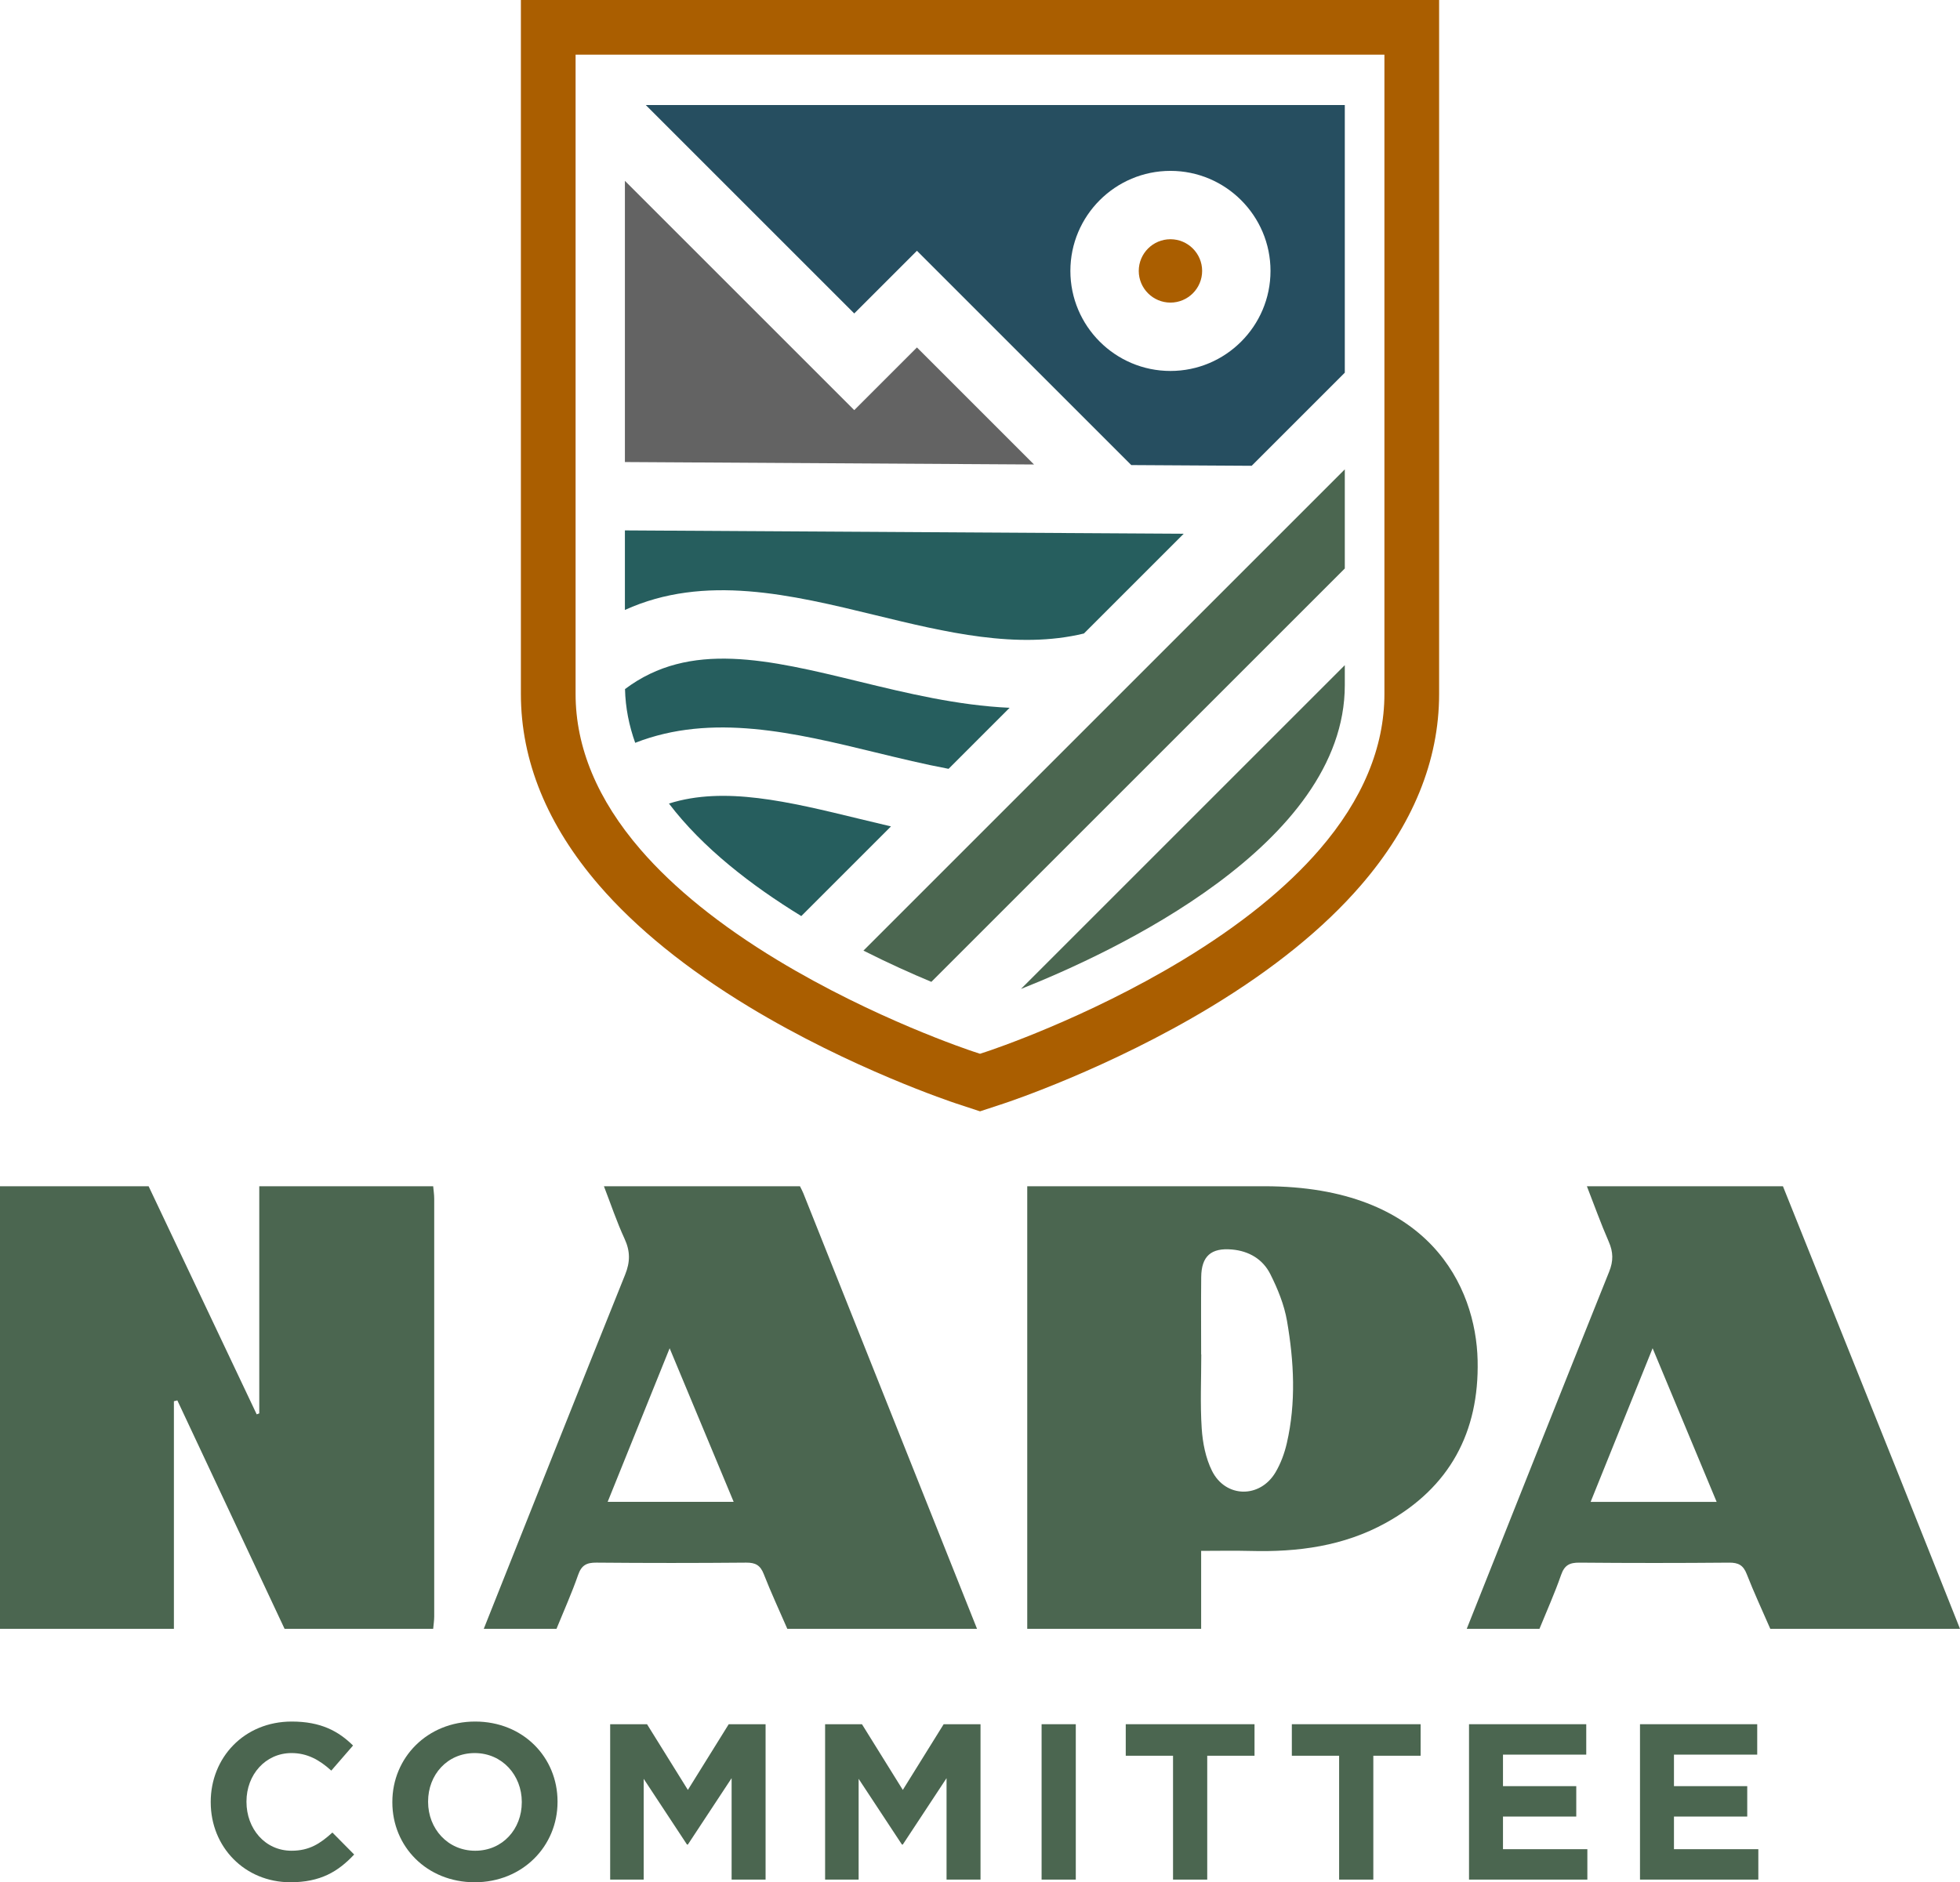
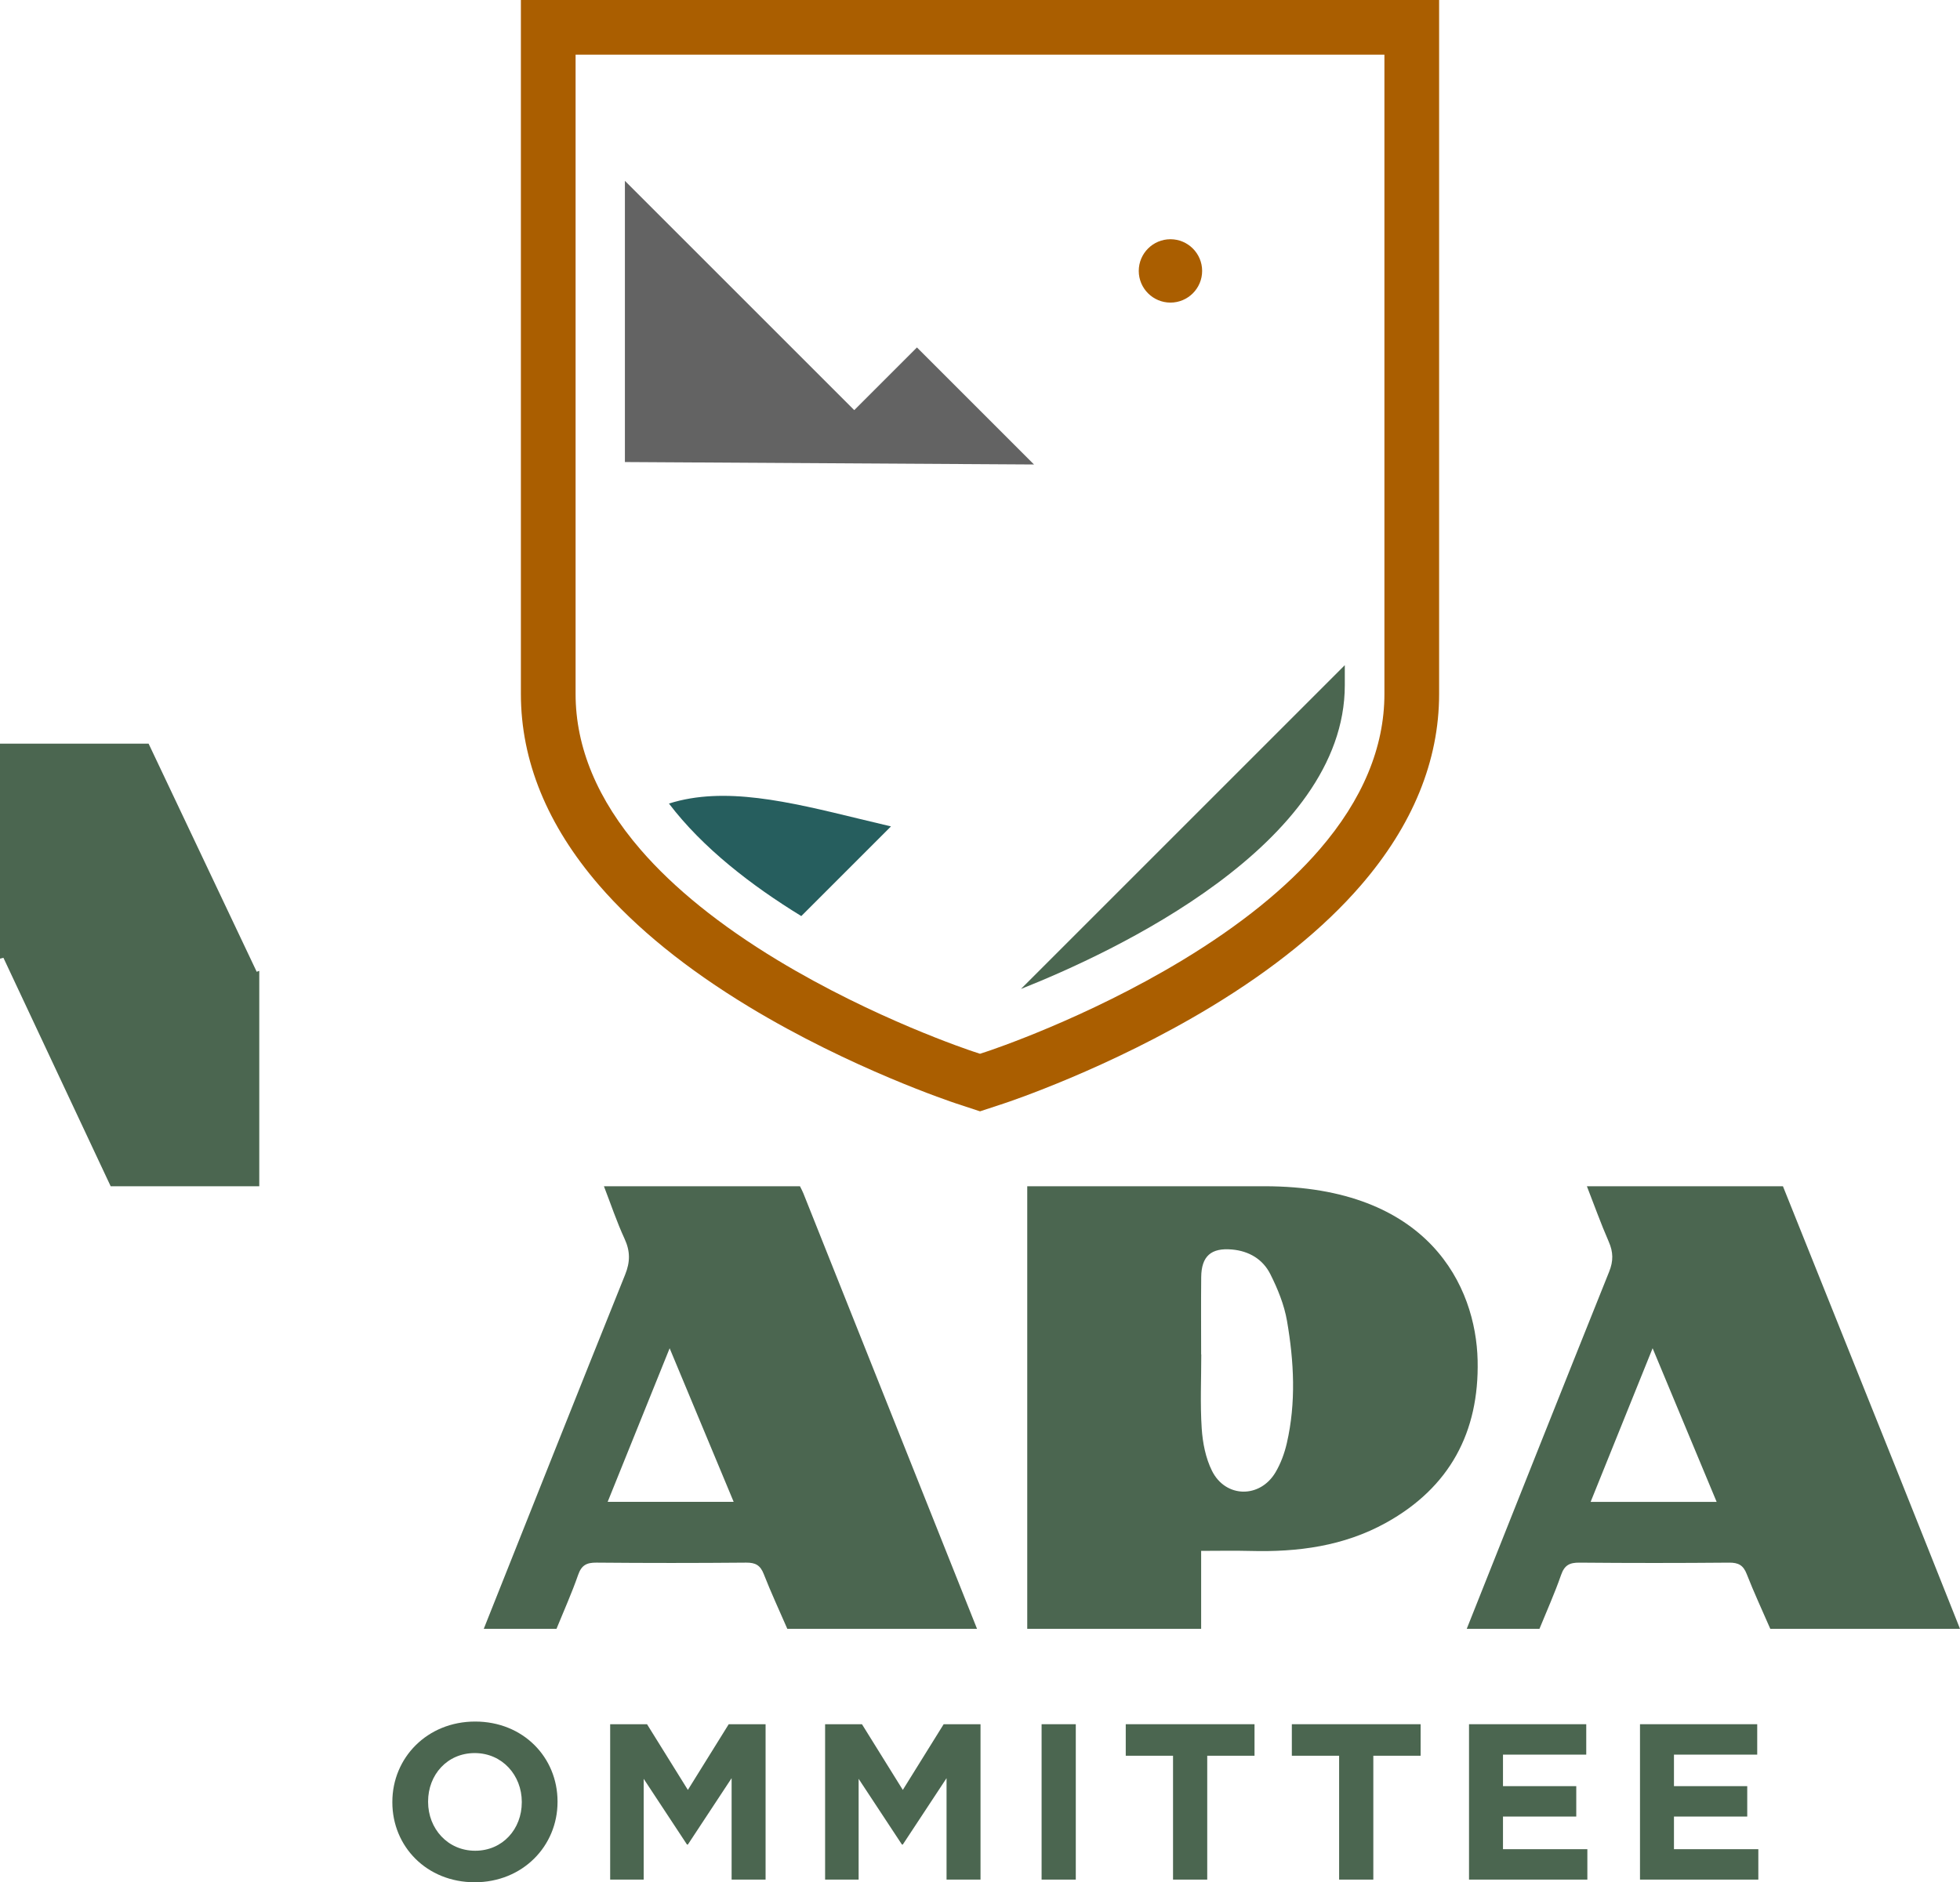
<svg xmlns="http://www.w3.org/2000/svg" id="Layer_1" viewBox="0 0 433.103 416.011">
  <defs>
    <style>.cls-1{fill:#4b6650;}.cls-1,.cls-2,.cls-3,.cls-4,.cls-5{stroke-width:0px;}.cls-2{fill:#265e5e;}.cls-3{fill:#636363;}.cls-4{fill:#264e60;}.cls-5{fill:#aa5e00;}</style>
  </defs>
-   <path class="cls-1" d="m57.292,262.178c12.809,0,25.619,0,38.428,0,.08.92.229,1.839.229,2.759.012,30.766.012,61.532,0,92.298-0.0.92-.149,1.839-.229,2.759h-32.838c-7.899-16.83-15.797-33.659-23.695-50.489-.253.063-.506.126-.759.19v50.299H0v-97.816c10.946,0,21.892,0,32.838,0,7.962,16.805,15.925,33.61,23.887,50.416.189-.07.378-.14.567-.209v-50.206Z" />
+   <path class="cls-1" d="m57.292,262.178h-32.838c-7.899-16.83-15.797-33.659-23.695-50.489-.253.063-.506.126-.759.19v50.299H0v-97.816c10.946,0,21.892,0,32.838,0,7.962,16.805,15.925,33.61,23.887,50.416.189-.07.378-.14.567-.209v-50.206Z" />
  <path class="cls-1" d="m265.418,359.995h-38.428v-97.816h52.402c36.373,0,46.749,22.166,47.12,38.49.36,15.83-6.154,28.081-20.241,35.888-9.338,5.175-19.488,6.506-29.978,6.226-3.561-.095-7.127-.015-10.875-.015v17.227Zm.001-60.641c.009,0,.019,0,.028,0,0,5.462-.259,10.942.099,16.38.209,3.167.871,6.537,2.271,9.346,3.002,6.026,10.609,6.113,14.034.329,1.161-1.961,1.988-4.217,2.501-6.446,2.065-8.976,1.588-18.039.043-27-.617-3.579-2.056-7.123-3.704-10.388-1.641-3.251-4.681-5.077-8.436-5.413-4.632-.415-6.775,1.452-6.823,6.107-.058,5.694-.014,11.39-.014,17.084Z" />
  <path class="cls-1" d="m393.977,262.178c8.367,20.869,16.742,41.734,25.096,62.608,4.694,11.729,9.355,23.472,14.03,35.209h-41.921c-1.753-4.034-3.613-8.026-5.214-12.12-.758-1.94-1.84-2.525-3.876-2.507-11.024.098-22.05.101-33.074,0-2.164-.02-3.31.549-4.059,2.706-1.403,4.04-3.168,7.955-4.782,11.922h-16.07c10.476-26.323,20.925-52.656,31.477-78.949.942-2.347.909-4.314-.088-6.594-1.761-4.027-3.241-8.176-4.839-12.274,14.44,0,28.879,0,43.319,0Zm-28.797,35.804c-4.757,11.792-9.184,22.765-13.7,33.963h27.851c-4.693-11.263-9.259-22.221-14.151-33.963Z" />
  <path class="cls-1" d="m133.449,262.178c14.44,0,28.879,0,43.319,0,.251.519.536,1.026.749,1.56,12.796,32.084,25.586,64.17,38.377,96.256h-41.921c-1.753-4.034-3.613-8.026-5.213-12.12-.758-1.939-1.839-2.526-3.876-2.508-11.024.098-22.05.101-33.074,0-2.164-.02-3.31.549-4.059,2.705-1.403,4.04-3.168,7.955-4.782,11.922h-16.07c10.396-26.103,20.754-52.22,31.241-78.286,1.129-2.805,1.137-5.168-.123-7.901-1.74-3.776-3.066-7.744-4.568-11.629Zm14.523,35.81c-4.755,11.783-9.184,22.758-13.698,33.945h27.846c-4.697-11.27-9.265-22.229-14.148-33.945Z" />
-   <path class="cls-1" d="m46.563,398.349v-.098c0-9.764,7.359-17.761,17.908-17.761,6.476,0,10.352,2.159,13.541,5.298l-4.808,5.544c-2.65-2.404-5.348-3.876-8.782-3.876-5.789,0-9.959,4.808-9.959,10.695v.098c0,5.887,4.072,10.793,9.959,10.793,3.925,0,6.329-1.57,9.028-4.023l4.808,4.857c-3.532,3.778-7.457,6.133-14.08,6.133-10.107,0-17.613-7.801-17.613-17.662Z" />
  <path class="cls-1" d="m86.698,398.349v-.098c0-9.764,7.703-17.761,18.3-17.761s18.202,7.899,18.202,17.662v.098c0,9.763-7.703,17.76-18.3,17.76s-18.202-7.899-18.202-17.662Zm28.603,0v-.098c0-5.888-4.318-10.794-10.401-10.794s-10.303,4.808-10.303,10.695v.098c0,5.887,4.317,10.793,10.4,10.793s10.303-4.808,10.303-10.695Z" />
  <path class="cls-1" d="m134.83,381.079h8.144l9.027,14.522,9.027-14.522h8.145v34.343h-7.507v-22.421l-9.665,14.669h-.196l-9.567-14.522v22.274h-7.408v-34.343Z" />
  <path class="cls-1" d="m182.324,381.079h8.144l9.027,14.522,9.027-14.522h8.145v34.343h-7.507v-22.421l-9.665,14.669h-.196l-9.567-14.522v22.274h-7.408v-34.343Z" />
  <path class="cls-1" d="m230.162,381.079h7.556v34.343h-7.556v-34.343Z" />
  <path class="cls-1" d="m259.208,388.046h-10.45v-6.967h28.455v6.967h-10.45v27.376h-7.556v-27.376Z" />
  <path class="cls-1" d="m295.909,388.046h-10.45v-6.967h28.455v6.967h-10.45v27.376h-7.556v-27.376Z" />
  <path class="cls-1" d="m324.611,381.079h25.904v6.721h-18.398v6.967h16.191v6.721h-16.191v7.212h18.643v6.721h-26.149v-34.343Z" />
  <path class="cls-1" d="m362.391,381.079h25.904v6.721h-18.398v6.967h16.191v6.721h-16.191v7.212h18.643v6.721h-26.149v-34.343Z" />
  <polygon class="cls-3" points="228.483 102.658 202.618 76.792 188.764 90.646 138.085 39.968 138.085 102.118 228.483 102.658" />
-   <path class="cls-2" d="m193.479,135.971c15.403,3.744,31.296,7.606,46.037,4.042l22.048-22.048-123.479-.738v17.583c17.619-8.016,36.775-3.364,55.395,1.161Z" />
-   <path class="cls-1" d="m297.162,103.733l-106.367,106.367c5.549,2.804,10.715,5.113,15.008,6.906l91.359-91.359v-21.914Z" />
-   <path class="cls-2" d="m193.479,166.3c5.302,1.289,10.748,2.607,16.126,3.624l13.489-13.49c-11.509-.522-22.758-3.248-33.184-5.782-20.12-4.89-37.511-9.11-51.802,1.646.098,4.12.892,8.081,2.252,11.877,16.986-6.653,35.297-2.206,53.118,2.125Z" />
  <path class="cls-5" d="m258.635,66.879c3.861,0,7.003-3.142,7.003-7.003s-3.142-7.003-7.003-7.003-7.003,3.142-7.003,7.003,3.142,7.003,7.003,7.003Z" />
-   <path class="cls-4" d="m188.764,69.28l13.854-13.854,47.36,47.361,26.605.159,20.579-20.579V23.218h-154.46l46.062,46.063Zm69.87-31.516c12.192,0,22.111,9.919,22.111,22.111s-9.919,22.111-22.111,22.111-22.111-9.919-22.111-22.111,9.919-22.111,22.111-22.111Z" />
  <path class="cls-2" d="m196.88,182.649c-2.345-.547-4.671-1.11-6.968-1.669-15.765-3.832-29.855-7.254-42.092-3.382,7.466,9.829,18.314,18.174,29.242,24.868l19.818-19.818Z" />
  <path class="cls-1" d="m225.602,218.574c20.151-7.986,71.56-31.818,71.56-67.139v-4.421l-71.56,71.561Z" />
  <path class="cls-5" d="m216.556,245.623l-5.194-1.709c-.94-.309-23.269-7.728-45.828-21.378-13.808-8.355-24.956-17.39-33.134-26.855-11.479-13.285-17.299-27.521-17.299-42.312V0h202.901v153.369c0,14.791-5.82,29.026-17.298,42.312-8.177,9.464-19.323,18.5-33.13,26.855-22.561,13.652-44.885,21.069-45.824,21.378l-5.193,1.709ZM127.188,12.086v141.282c0,11.806,4.831,23.384,14.358,34.41,7.348,8.504,17.524,16.719,30.246,24.417,21.397,12.947,42.462,19.946,43.349,20.238l1.416.466,1.416-.466c.886-.292,21.946-7.289,43.345-20.238,12.72-7.698,22.896-15.913,30.242-24.416,9.527-11.027,14.357-22.604,14.357-34.41V12.086H127.188Z" />
</svg>